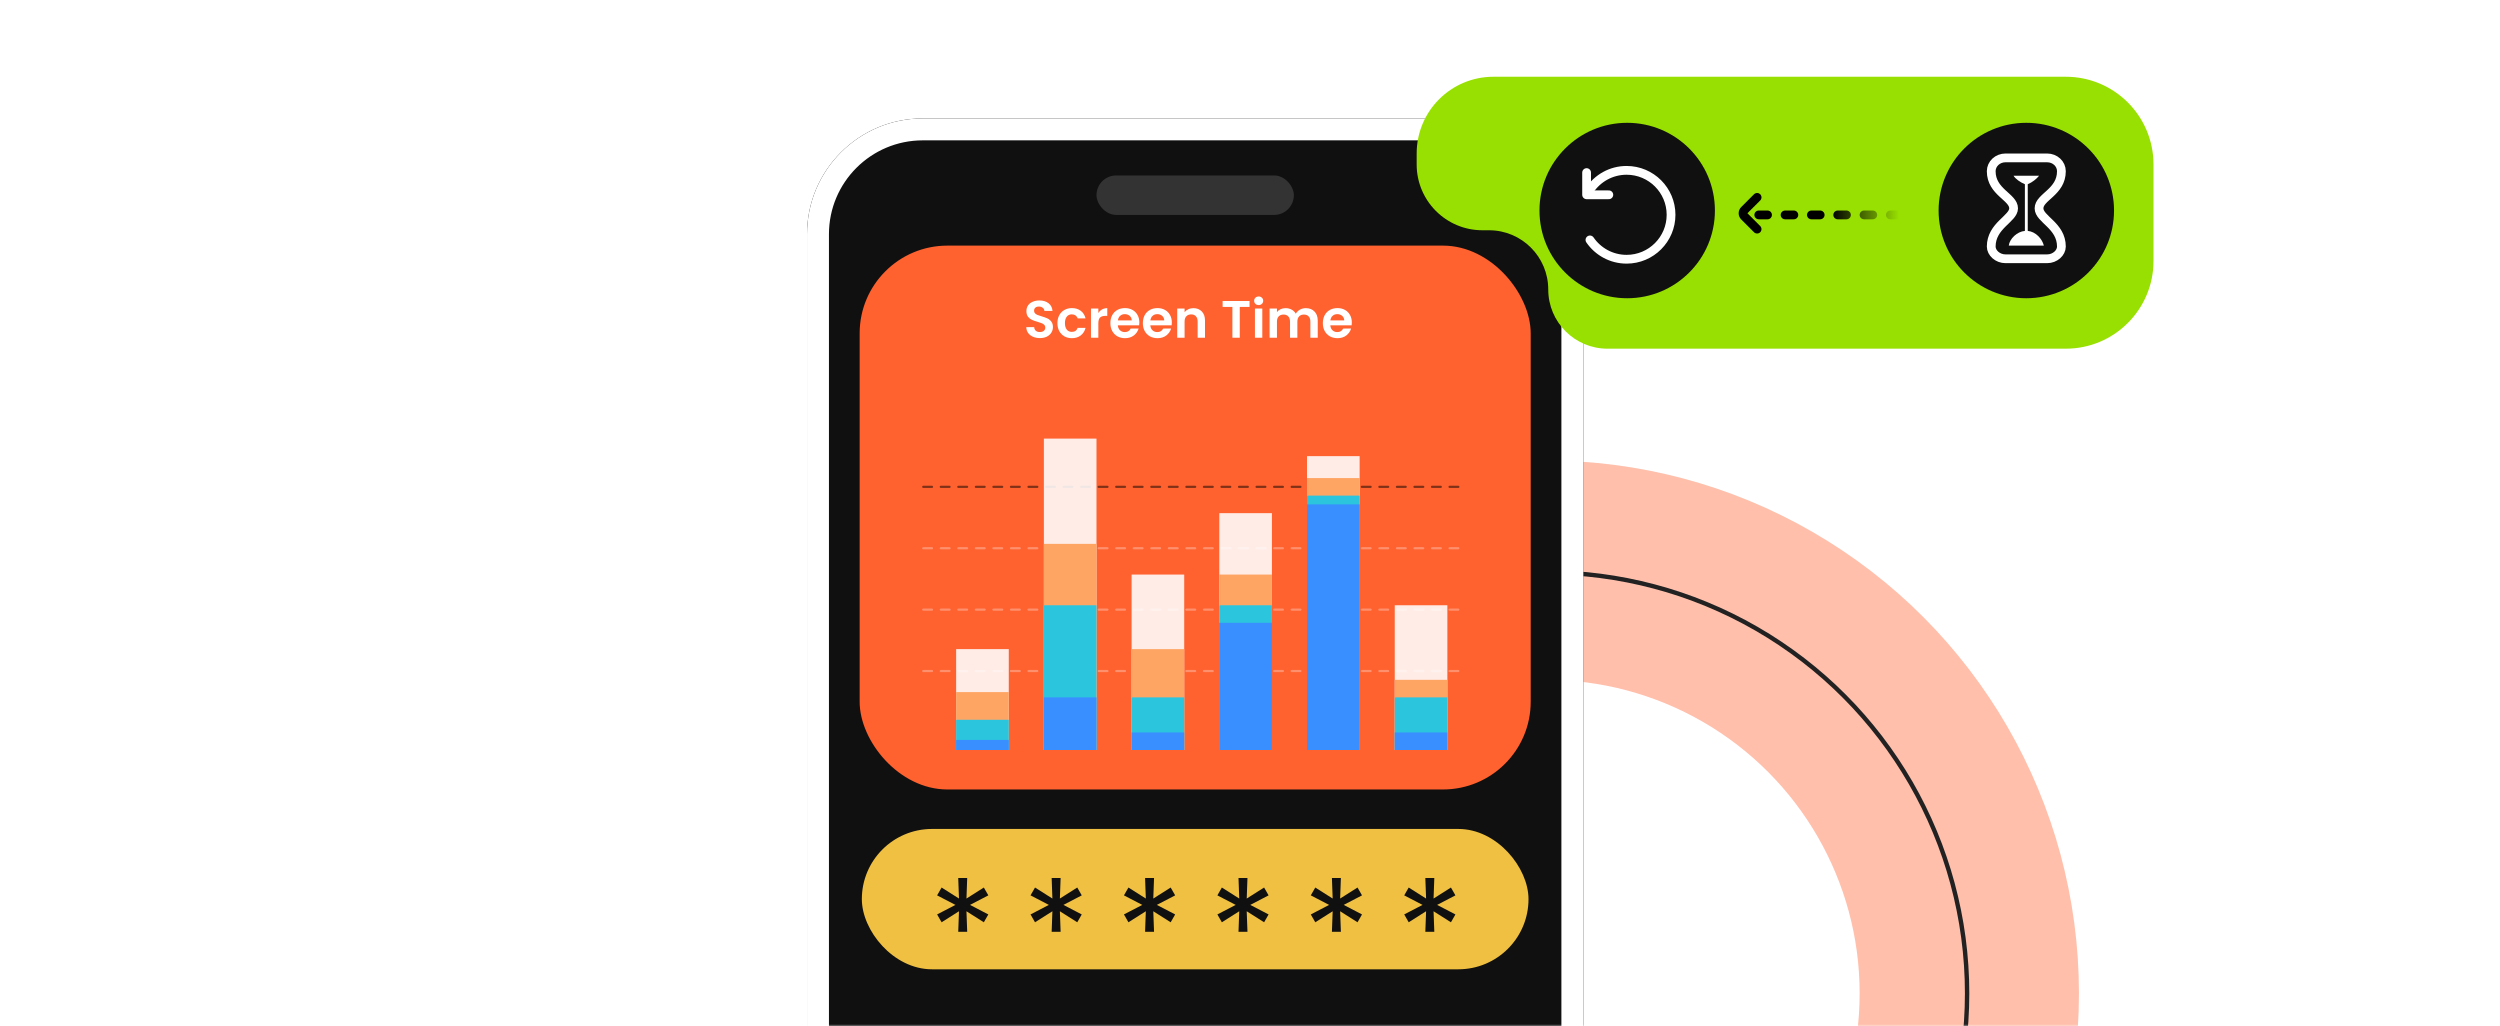
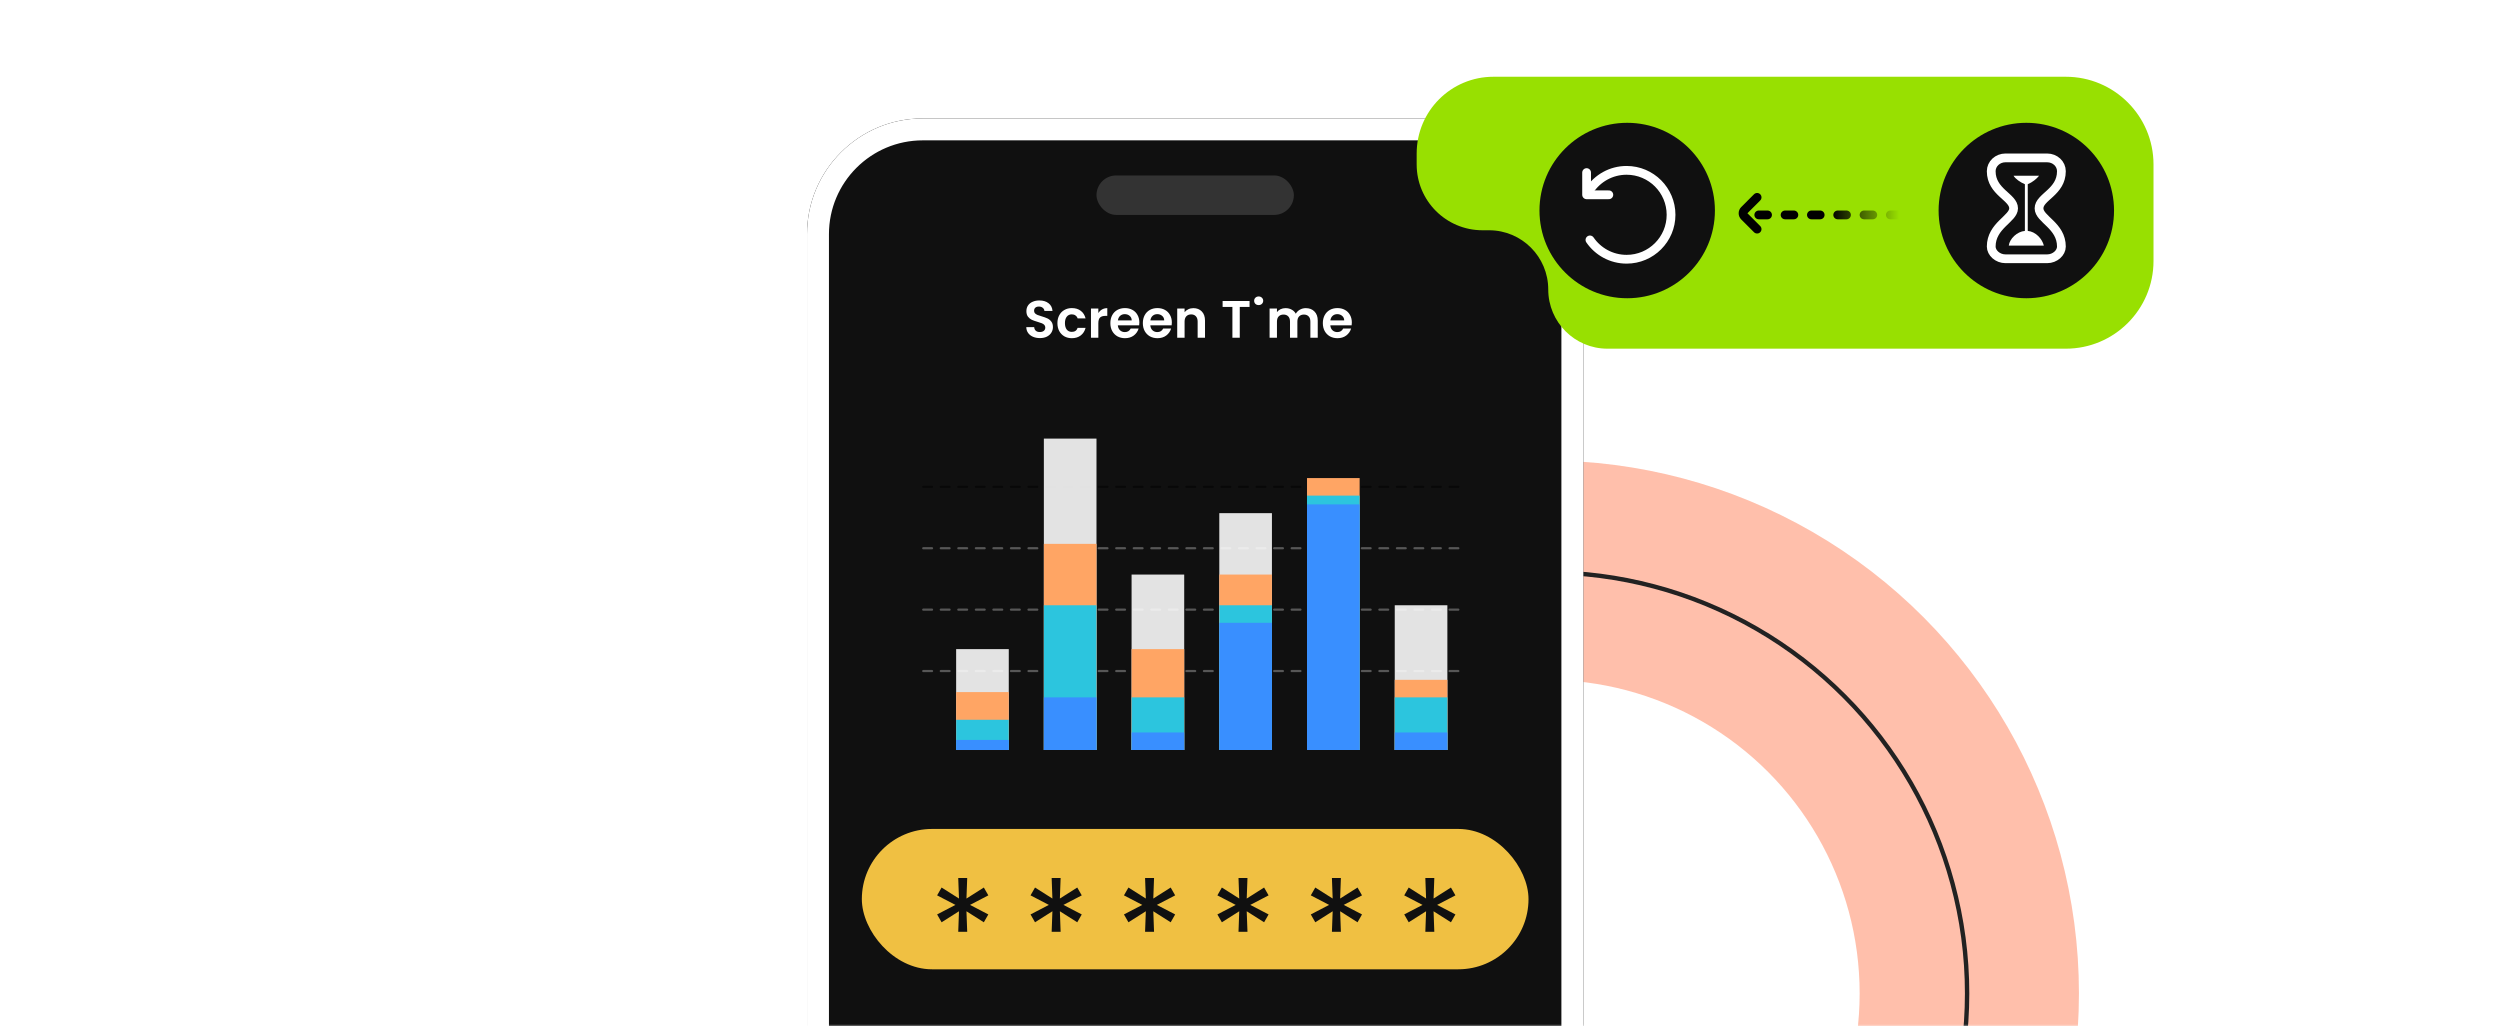
<svg xmlns="http://www.w3.org/2000/svg" width="570" height="234" viewBox="0 0 570 234" fill="none">
  <mask id="mask0_4601_6002" style="mask-type:alpha" maskUnits="userSpaceOnUse" x="0" y="0" width="570" height="234">
    <rect width="570" height="234" rx="32" fill="#FFF8F5" />
  </mask>
  <g mask="url(#mask0_4601_6002)">
    <circle opacity="0.4" cx="352.5" cy="226.5" r="96.5" stroke="#FF612F" stroke-width="50" stroke-linecap="round" />
    <circle cx="352.5" cy="226.5" r="96" stroke="#222222" />
    <g filter="url(#filter0_d_4601_6002)">
      <rect x="184" y="23" width="176.998" height="328.028" rx="26.4" fill="#101010" />
      <rect x="186.5" y="25.5" width="171.998" height="323.028" rx="23.9" stroke="white" stroke-width="5" />
    </g>
-     <rect x="196" y="56" width="153" height="124" rx="20" fill="#FF612F" />
-     <path d="M237.103 77.084C236.519 77.084 235.991 76.984 235.519 76.784C235.055 76.584 234.687 76.296 234.415 75.92C234.143 75.544 234.003 75.1 233.995 74.588H235.795C235.819 74.932 235.939 75.204 236.155 75.404C236.379 75.604 236.683 75.704 237.067 75.704C237.459 75.704 237.767 75.612 237.991 75.428C238.215 75.236 238.327 74.988 238.327 74.684C238.327 74.436 238.251 74.232 238.099 74.072C237.947 73.912 237.755 73.788 237.523 73.7C237.299 73.604 236.987 73.5 236.587 73.388C236.043 73.228 235.599 73.072 235.255 72.92C234.919 72.76 234.627 72.524 234.379 72.212C234.139 71.892 234.019 71.468 234.019 70.94C234.019 70.444 234.143 70.012 234.391 69.644C234.639 69.276 234.987 68.996 235.435 68.804C235.883 68.604 236.395 68.504 236.971 68.504C237.835 68.504 238.535 68.716 239.071 69.14C239.615 69.556 239.915 70.14 239.971 70.892H238.123C238.107 70.604 237.983 70.368 237.751 70.184C237.527 69.992 237.227 69.896 236.851 69.896C236.523 69.896 236.259 69.98 236.059 70.148C235.867 70.316 235.771 70.56 235.771 70.88C235.771 71.104 235.843 71.292 235.987 71.444C236.139 71.588 236.323 71.708 236.539 71.804C236.763 71.892 237.075 71.996 237.475 72.116C238.019 72.276 238.463 72.436 238.807 72.596C239.151 72.756 239.447 72.996 239.695 73.316C239.943 73.636 240.067 74.056 240.067 74.576C240.067 75.024 239.951 75.44 239.719 75.824C239.487 76.208 239.147 76.516 238.699 76.748C238.251 76.972 237.719 77.084 237.103 77.084ZM241.091 73.676C241.091 72.988 241.231 72.388 241.511 71.876C241.791 71.356 242.179 70.956 242.675 70.676C243.171 70.388 243.739 70.244 244.379 70.244C245.203 70.244 245.883 70.452 246.419 70.868C246.963 71.276 247.327 71.852 247.511 72.596H245.699C245.603 72.308 245.439 72.084 245.207 71.924C244.983 71.756 244.703 71.672 244.367 71.672C243.887 71.672 243.507 71.848 243.227 72.2C242.947 72.544 242.807 73.036 242.807 73.676C242.807 74.308 242.947 74.8 243.227 75.152C243.507 75.496 243.887 75.668 244.367 75.668C245.047 75.668 245.491 75.364 245.699 74.756H247.511C247.327 75.476 246.963 76.048 246.419 76.472C245.875 76.896 245.195 77.108 244.379 77.108C243.739 77.108 243.171 76.968 242.675 76.688C242.179 76.4 241.791 76 241.511 75.488C241.231 74.968 241.091 74.364 241.091 73.676ZM250.422 71.384C250.638 71.032 250.918 70.756 251.262 70.556C251.614 70.356 252.014 70.256 252.462 70.256V72.02H252.018C251.49 72.02 251.09 72.144 250.818 72.392C250.554 72.64 250.422 73.072 250.422 73.688V77H248.742V70.352H250.422V71.384ZM259.774 73.532C259.774 73.772 259.758 73.988 259.726 74.18H254.866C254.906 74.66 255.074 75.036 255.37 75.308C255.666 75.58 256.03 75.716 256.462 75.716C257.086 75.716 257.53 75.448 257.794 74.912H259.606C259.414 75.552 259.046 76.08 258.502 76.496C257.958 76.904 257.29 77.108 256.498 77.108C255.858 77.108 255.282 76.968 254.77 76.688C254.266 76.4 253.87 75.996 253.582 75.476C253.302 74.956 253.162 74.356 253.162 73.676C253.162 72.988 253.302 72.384 253.582 71.864C253.862 71.344 254.254 70.944 254.758 70.664C255.262 70.384 255.842 70.244 256.498 70.244C257.13 70.244 257.694 70.38 258.19 70.652C258.694 70.924 259.082 71.312 259.354 71.816C259.634 72.312 259.774 72.884 259.774 73.532ZM258.034 73.052C258.026 72.62 257.87 72.276 257.566 72.02C257.262 71.756 256.89 71.624 256.45 71.624C256.034 71.624 255.682 71.752 255.394 72.008C255.114 72.256 254.942 72.604 254.878 73.052H258.034ZM267.18 73.532C267.18 73.772 267.164 73.988 267.132 74.18H262.272C262.312 74.66 262.48 75.036 262.776 75.308C263.072 75.58 263.436 75.716 263.868 75.716C264.492 75.716 264.936 75.448 265.2 74.912H267.012C266.82 75.552 266.452 76.08 265.908 76.496C265.364 76.904 264.696 77.108 263.904 77.108C263.264 77.108 262.688 76.968 262.176 76.688C261.672 76.4 261.276 75.996 260.988 75.476C260.708 74.956 260.568 74.356 260.568 73.676C260.568 72.988 260.708 72.384 260.988 71.864C261.268 71.344 261.66 70.944 262.164 70.664C262.668 70.384 263.248 70.244 263.904 70.244C264.536 70.244 265.1 70.38 265.596 70.652C266.1 70.924 266.488 71.312 266.76 71.816C267.04 72.312 267.18 72.884 267.18 73.532ZM265.44 73.052C265.432 72.62 265.276 72.276 264.972 72.02C264.668 71.756 264.296 71.624 263.856 71.624C263.44 71.624 263.088 71.752 262.8 72.008C262.52 72.256 262.348 72.604 262.284 73.052H265.44ZM272.09 70.256C272.882 70.256 273.522 70.508 274.01 71.012C274.498 71.508 274.742 72.204 274.742 73.1V77H273.062V73.328C273.062 72.8 272.93 72.396 272.666 72.116C272.402 71.828 272.042 71.684 271.586 71.684C271.122 71.684 270.754 71.828 270.482 72.116C270.218 72.396 270.086 72.8 270.086 73.328V77H268.406V70.352H270.086V71.18C270.31 70.892 270.594 70.668 270.938 70.508C271.29 70.34 271.674 70.256 272.09 70.256ZM284.899 68.624V69.98H282.667V77H280.987V69.98H278.755V68.624H284.899ZM286.977 69.56C286.681 69.56 286.433 69.468 286.233 69.284C286.041 69.092 285.945 68.856 285.945 68.576C285.945 68.296 286.041 68.064 286.233 67.88C286.433 67.688 286.681 67.592 286.977 67.592C287.273 67.592 287.517 67.688 287.709 67.88C287.909 68.064 288.009 68.296 288.009 68.576C288.009 68.856 287.909 69.092 287.709 69.284C287.517 69.468 287.273 69.56 286.977 69.56ZM287.805 70.352V77H286.125V70.352H287.805ZM297.721 70.256C298.537 70.256 299.193 70.508 299.689 71.012C300.193 71.508 300.445 72.204 300.445 73.1V77H298.765V73.328C298.765 72.808 298.633 72.412 298.369 72.14C298.105 71.86 297.745 71.72 297.289 71.72C296.833 71.72 296.469 71.86 296.197 72.14C295.933 72.412 295.801 72.808 295.801 73.328V77H294.121V73.328C294.121 72.808 293.989 72.412 293.725 72.14C293.461 71.86 293.101 71.72 292.645 71.72C292.181 71.72 291.813 71.86 291.541 72.14C291.277 72.412 291.145 72.808 291.145 73.328V77H289.465V70.352H291.145V71.156C291.361 70.876 291.637 70.656 291.973 70.496C292.317 70.336 292.693 70.256 293.101 70.256C293.621 70.256 294.085 70.368 294.493 70.592C294.901 70.808 295.217 71.12 295.441 71.528C295.657 71.144 295.969 70.836 296.377 70.604C296.793 70.372 297.241 70.256 297.721 70.256ZM308.219 73.532C308.219 73.772 308.203 73.988 308.171 74.18H303.311C303.351 74.66 303.519 75.036 303.815 75.308C304.111 75.58 304.475 75.716 304.907 75.716C305.531 75.716 305.975 75.448 306.239 74.912H308.051C307.859 75.552 307.491 76.08 306.947 76.496C306.403 76.904 305.735 77.108 304.943 77.108C304.303 77.108 303.727 76.968 303.215 76.688C302.711 76.4 302.315 75.996 302.027 75.476C301.747 74.956 301.607 74.356 301.607 73.676C301.607 72.988 301.747 72.384 302.027 71.864C302.307 71.344 302.699 70.944 303.203 70.664C303.707 70.384 304.287 70.244 304.943 70.244C305.575 70.244 306.139 70.38 306.635 70.652C307.139 70.924 307.527 71.312 307.799 71.816C308.079 72.312 308.219 72.884 308.219 73.532ZM306.479 73.052C306.471 72.62 306.315 72.276 306.011 72.02C305.707 71.756 305.335 71.624 304.895 71.624C304.479 71.624 304.127 71.752 303.839 72.008C303.559 72.256 303.387 72.604 303.323 73.052H306.479Z" fill="white" />
+     <path d="M237.103 77.084C236.519 77.084 235.991 76.984 235.519 76.784C235.055 76.584 234.687 76.296 234.415 75.92C234.143 75.544 234.003 75.1 233.995 74.588H235.795C235.819 74.932 235.939 75.204 236.155 75.404C236.379 75.604 236.683 75.704 237.067 75.704C237.459 75.704 237.767 75.612 237.991 75.428C238.215 75.236 238.327 74.988 238.327 74.684C238.327 74.436 238.251 74.232 238.099 74.072C237.947 73.912 237.755 73.788 237.523 73.7C237.299 73.604 236.987 73.5 236.587 73.388C236.043 73.228 235.599 73.072 235.255 72.92C234.919 72.76 234.627 72.524 234.379 72.212C234.139 71.892 234.019 71.468 234.019 70.94C234.019 70.444 234.143 70.012 234.391 69.644C234.639 69.276 234.987 68.996 235.435 68.804C235.883 68.604 236.395 68.504 236.971 68.504C237.835 68.504 238.535 68.716 239.071 69.14C239.615 69.556 239.915 70.14 239.971 70.892H238.123C238.107 70.604 237.983 70.368 237.751 70.184C237.527 69.992 237.227 69.896 236.851 69.896C236.523 69.896 236.259 69.98 236.059 70.148C235.867 70.316 235.771 70.56 235.771 70.88C235.771 71.104 235.843 71.292 235.987 71.444C236.139 71.588 236.323 71.708 236.539 71.804C236.763 71.892 237.075 71.996 237.475 72.116C238.019 72.276 238.463 72.436 238.807 72.596C239.151 72.756 239.447 72.996 239.695 73.316C239.943 73.636 240.067 74.056 240.067 74.576C240.067 75.024 239.951 75.44 239.719 75.824C239.487 76.208 239.147 76.516 238.699 76.748C238.251 76.972 237.719 77.084 237.103 77.084ZM241.091 73.676C241.091 72.988 241.231 72.388 241.511 71.876C241.791 71.356 242.179 70.956 242.675 70.676C243.171 70.388 243.739 70.244 244.379 70.244C245.203 70.244 245.883 70.452 246.419 70.868C246.963 71.276 247.327 71.852 247.511 72.596H245.699C245.603 72.308 245.439 72.084 245.207 71.924C244.983 71.756 244.703 71.672 244.367 71.672C243.887 71.672 243.507 71.848 243.227 72.2C242.947 72.544 242.807 73.036 242.807 73.676C242.807 74.308 242.947 74.8 243.227 75.152C243.507 75.496 243.887 75.668 244.367 75.668C245.047 75.668 245.491 75.364 245.699 74.756H247.511C247.327 75.476 246.963 76.048 246.419 76.472C245.875 76.896 245.195 77.108 244.379 77.108C243.739 77.108 243.171 76.968 242.675 76.688C242.179 76.4 241.791 76 241.511 75.488C241.231 74.968 241.091 74.364 241.091 73.676ZM250.422 71.384C250.638 71.032 250.918 70.756 251.262 70.556C251.614 70.356 252.014 70.256 252.462 70.256V72.02H252.018C251.49 72.02 251.09 72.144 250.818 72.392C250.554 72.64 250.422 73.072 250.422 73.688V77H248.742V70.352H250.422V71.384ZM259.774 73.532C259.774 73.772 259.758 73.988 259.726 74.18H254.866C254.906 74.66 255.074 75.036 255.37 75.308C255.666 75.58 256.03 75.716 256.462 75.716C257.086 75.716 257.53 75.448 257.794 74.912H259.606C259.414 75.552 259.046 76.08 258.502 76.496C257.958 76.904 257.29 77.108 256.498 77.108C255.858 77.108 255.282 76.968 254.77 76.688C254.266 76.4 253.87 75.996 253.582 75.476C253.302 74.956 253.162 74.356 253.162 73.676C253.162 72.988 253.302 72.384 253.582 71.864C253.862 71.344 254.254 70.944 254.758 70.664C255.262 70.384 255.842 70.244 256.498 70.244C257.13 70.244 257.694 70.38 258.19 70.652C258.694 70.924 259.082 71.312 259.354 71.816C259.634 72.312 259.774 72.884 259.774 73.532ZM258.034 73.052C258.026 72.62 257.87 72.276 257.566 72.02C257.262 71.756 256.89 71.624 256.45 71.624C256.034 71.624 255.682 71.752 255.394 72.008C255.114 72.256 254.942 72.604 254.878 73.052H258.034ZM267.18 73.532C267.18 73.772 267.164 73.988 267.132 74.18H262.272C262.312 74.66 262.48 75.036 262.776 75.308C263.072 75.58 263.436 75.716 263.868 75.716C264.492 75.716 264.936 75.448 265.2 74.912H267.012C266.82 75.552 266.452 76.08 265.908 76.496C265.364 76.904 264.696 77.108 263.904 77.108C263.264 77.108 262.688 76.968 262.176 76.688C261.672 76.4 261.276 75.996 260.988 75.476C260.708 74.956 260.568 74.356 260.568 73.676C260.568 72.988 260.708 72.384 260.988 71.864C261.268 71.344 261.66 70.944 262.164 70.664C262.668 70.384 263.248 70.244 263.904 70.244C264.536 70.244 265.1 70.38 265.596 70.652C266.1 70.924 266.488 71.312 266.76 71.816C267.04 72.312 267.18 72.884 267.18 73.532ZM265.44 73.052C265.432 72.62 265.276 72.276 264.972 72.02C264.668 71.756 264.296 71.624 263.856 71.624C263.44 71.624 263.088 71.752 262.8 72.008C262.52 72.256 262.348 72.604 262.284 73.052H265.44ZM272.09 70.256C272.882 70.256 273.522 70.508 274.01 71.012C274.498 71.508 274.742 72.204 274.742 73.1V77H273.062V73.328C273.062 72.8 272.93 72.396 272.666 72.116C272.402 71.828 272.042 71.684 271.586 71.684C271.122 71.684 270.754 71.828 270.482 72.116C270.218 72.396 270.086 72.8 270.086 73.328V77H268.406V70.352H270.086V71.18C270.31 70.892 270.594 70.668 270.938 70.508C271.29 70.34 271.674 70.256 272.09 70.256ZM284.899 68.624V69.98H282.667V77H280.987V69.98H278.755V68.624H284.899ZM286.977 69.56C286.681 69.56 286.433 69.468 286.233 69.284C286.041 69.092 285.945 68.856 285.945 68.576C285.945 68.296 286.041 68.064 286.233 67.88C286.433 67.688 286.681 67.592 286.977 67.592C287.273 67.592 287.517 67.688 287.709 67.88C287.909 68.064 288.009 68.296 288.009 68.576C288.009 68.856 287.909 69.092 287.709 69.284C287.517 69.468 287.273 69.56 286.977 69.56ZM287.805 70.352V77H286.125H287.805ZM297.721 70.256C298.537 70.256 299.193 70.508 299.689 71.012C300.193 71.508 300.445 72.204 300.445 73.1V77H298.765V73.328C298.765 72.808 298.633 72.412 298.369 72.14C298.105 71.86 297.745 71.72 297.289 71.72C296.833 71.72 296.469 71.86 296.197 72.14C295.933 72.412 295.801 72.808 295.801 73.328V77H294.121V73.328C294.121 72.808 293.989 72.412 293.725 72.14C293.461 71.86 293.101 71.72 292.645 71.72C292.181 71.72 291.813 71.86 291.541 72.14C291.277 72.412 291.145 72.808 291.145 73.328V77H289.465V70.352H291.145V71.156C291.361 70.876 291.637 70.656 291.973 70.496C292.317 70.336 292.693 70.256 293.101 70.256C293.621 70.256 294.085 70.368 294.493 70.592C294.901 70.808 295.217 71.12 295.441 71.528C295.657 71.144 295.969 70.836 296.377 70.604C296.793 70.372 297.241 70.256 297.721 70.256ZM308.219 73.532C308.219 73.772 308.203 73.988 308.171 74.18H303.311C303.351 74.66 303.519 75.036 303.815 75.308C304.111 75.58 304.475 75.716 304.907 75.716C305.531 75.716 305.975 75.448 306.239 74.912H308.051C307.859 75.552 307.491 76.08 306.947 76.496C306.403 76.904 305.735 77.108 304.943 77.108C304.303 77.108 303.727 76.968 303.215 76.688C302.711 76.4 302.315 75.996 302.027 75.476C301.747 74.956 301.607 74.356 301.607 73.676C301.607 72.988 301.747 72.384 302.027 71.864C302.307 71.344 302.699 70.944 303.203 70.664C303.707 70.384 304.287 70.244 304.943 70.244C305.575 70.244 306.139 70.38 306.635 70.652C307.139 70.924 307.527 71.312 307.799 71.816C308.079 72.312 308.219 72.884 308.219 73.532ZM306.479 73.052C306.471 72.62 306.315 72.276 306.011 72.02C305.707 71.756 305.335 71.624 304.895 71.624C304.479 71.624 304.127 71.752 303.839 72.008C303.559 72.256 303.387 72.604 303.323 73.052H306.479Z" fill="white" />
    <rect x="218" y="148" width="12" height="23" fill="white" fill-opacity="0.88" />
    <rect x="218" y="157.797" width="12" height="13.204" fill="#FFA564" />
    <rect x="218" y="164.109" width="12" height="6.889" fill="#2CC5DE" />
    <rect x="218" y="168.703" width="12" height="2.296" fill="#398FFF" />
    <path opacity="0.5" d="M210.5 111H334" stroke="black" stroke-width="0.5" stroke-linecap="round" stroke-dasharray="2 2" />
    <path opacity="0.3" d="M210.5 125H334" stroke="white" stroke-width="0.5" stroke-linecap="round" stroke-dasharray="2 2" />
    <path opacity="0.3" d="M210.5 139H334" stroke="white" stroke-width="0.5" stroke-linecap="round" stroke-dasharray="2 2" />
    <path opacity="0.3" d="M210.5 153H334" stroke="white" stroke-width="0.5" stroke-linecap="round" stroke-dasharray="2 2" />
    <rect x="238" y="100" width="12" height="71" fill="white" fill-opacity="0.88" />
    <rect x="238" y="124" width="12" height="47" fill="#FFA564" />
    <rect x="238" y="138" width="12" height="33" fill="#2CC5DE" />
    <rect x="238" y="159" width="12" height="12" fill="#398FFF" />
    <rect x="258" y="131" width="12" height="40" fill="white" fill-opacity="0.88" />
    <rect x="258" y="148" width="12" height="23" fill="#FFA564" />
    <rect x="258" y="159" width="12" height="12" fill="#2CC5DE" />
    <rect x="258" y="167" width="12" height="4" fill="#398FFF" />
    <rect x="278" y="117" width="12" height="54" fill="white" fill-opacity="0.88" />
    <rect x="278" y="131" width="12" height="40" fill="#FFA564" />
    <rect x="278" y="138" width="12" height="33" fill="#2CC5DE" />
    <rect x="278" y="142" width="12" height="29" fill="#398FFF" />
-     <rect x="298" y="104" width="12" height="67" fill="white" fill-opacity="0.88" />
    <rect x="298" y="109" width="12" height="62" fill="#FFA564" />
    <rect x="298" y="113" width="12" height="58" fill="#2CC5DE" />
    <rect x="298" y="115" width="12" height="56" fill="#398FFF" />
    <rect x="318" y="138" width="12" height="33" fill="white" fill-opacity="0.88" />
    <rect x="318" y="155" width="12" height="16" fill="#FFA564" />
    <rect x="318" y="159" width="12" height="12" fill="#2CC5DE" />
    <rect x="318" y="167" width="12" height="4" fill="#398FFF" />
    <rect x="196.5" y="189" width="152" height="32" rx="16" fill="#F0C042" />
    <path d="M218.477 212.455L218.648 207.767L214.685 210.281L213.662 208.491L217.838 206.318L213.662 204.145L214.685 202.355L218.648 204.869L218.477 200.182H220.523L220.352 204.869L224.315 202.355L225.338 204.145L221.162 206.318L225.338 208.491L224.315 210.281L220.352 207.767L220.523 212.455H218.477ZM239.777 212.455L239.948 207.767L235.985 210.281L234.962 208.491L239.138 206.318L234.962 204.145L235.985 202.355L239.948 204.869L239.777 200.182H241.823L241.652 204.869L245.615 202.355L246.638 204.145L242.462 206.318L246.638 208.491L245.615 210.281L241.652 207.767L241.823 212.455H239.777ZM261.077 212.455L261.248 207.767L257.285 210.281L256.262 208.491L260.438 206.318L256.262 204.145L257.285 202.355L261.248 204.869L261.077 200.182H263.123L262.952 204.869L266.915 202.355L267.938 204.145L263.762 206.318L267.938 208.491L266.915 210.281L262.952 207.767L263.123 212.455H261.077ZM282.377 212.455L282.548 207.767L278.585 210.281L277.562 208.491L281.738 206.318L277.562 204.145L278.585 202.355L282.548 204.869L282.377 200.182H284.423L284.252 204.869L288.215 202.355L289.238 204.145L285.062 206.318L289.238 208.491L288.215 210.281L284.252 207.767L284.423 212.455H282.377ZM303.677 212.455L303.848 207.767L299.885 210.281L298.862 208.491L303.038 206.318L298.862 204.145L299.885 202.355L303.848 204.869L303.677 200.182H305.723L305.552 204.869L309.515 202.355L310.538 204.145L306.362 206.318L310.538 208.491L309.515 210.281L305.552 207.767L305.723 212.455H303.677ZM324.977 212.455L325.148 207.767L321.185 210.281L320.162 208.491L324.338 206.318L320.162 204.145L321.185 202.355L325.148 204.869L324.977 200.182H327.023L326.852 204.869L330.815 202.355L331.838 204.145L327.662 206.318L331.838 208.491L330.815 210.281L326.852 207.767L327.023 212.455H324.977Z" fill="#101010" />
    <rect x="250" y="40" width="45" height="9" rx="4.5" fill="#333333" />
    <path d="M340.5 17.5H471C482.046 17.5 491 26.454 491 37.5V59.5C491 70.546 482.046 79.5 471 79.5H366.5C359.044 79.5 353 73.456 353 66C353 58.544 346.956 52.5 339.5 52.5H338C329.716 52.5 323 45.784 323 37.5V35C323 25.335 330.835 17.5 340.5 17.5Z" fill="#98E001" />
    <path d="M433 49L399 49" stroke="url(#paint0_linear_4601_6002)" stroke-width="2" stroke-linecap="round" stroke-dasharray="2 4" />
    <path d="M400.621 45L397.707 47.914C397.317 48.304 397.317 48.938 397.707 49.328L400.621 52.242" stroke="black" stroke-width="2" stroke-linecap="round" />
    <path d="M462 68C473.046 68 482 59.046 482 48C482 36.954 473.046 28 462 28C450.954 28 442 36.954 442 48C442 59.046 450.954 68 462 68Z" fill="#101010" />
    <path d="M371 68C382.046 68 391 59.046 391 48C391 36.954 382.046 28 371 28C359.954 28 351 36.954 351 48C351 59.046 359.954 68 371 68Z" fill="#101010" />
    <path fill-rule="evenodd" clip-rule="evenodd" d="M466.754 36C468.547 36 470 37.36 470 39.038C470 43.827 464.899 44.884 464.899 47.5C464.899 49.995 470 51.406 470 56.221C470 57.64 468.547 59 466.754 59C464.961 59 459.04 59 457.246 59C455.454 59 454 57.64 454 56.221C454 51.405 459.102 49.89 459.102 47.5C459.102 44.898 454 43.814 454 39.038C454 37.36 455.454 36 457.246 36C459.04 36 464.961 36 466.754 36Z" stroke="white" stroke-width="2" />
    <path fill-rule="evenodd" clip-rule="evenodd" d="M466 56.001H458C458.186 54.43 459.901 52.795 461.673 52.649V42.001C460.626 41.575 459.477 40.754 459.091 40.07H464.909C464.382 40.754 463.374 41.575 462.327 42.001V52.649C464.099 52.795 465.62 54.43 466 56.001Z" fill="white" />
    <path d="M361.746 39.348V44.414H366.813" stroke="white" stroke-width="2" stroke-linecap="round" stroke-linejoin="round" />
    <path d="M362.402 43.4C364.215 40.653 367.329 38.84 370.866 38.84C376.463 38.84 380.999 43.377 380.999 48.973C380.999 54.569 376.463 59.106 370.866 59.106C367.396 59.106 364.333 57.361 362.507 54.701" stroke="white" stroke-width="2" stroke-linecap="round" />
  </g>
  <defs>
    <filter id="filter0_d_4601_6002" x="178.2" y="21.2" width="188.598" height="339.627" filterUnits="userSpaceOnUse" color-interpolation-filters="sRGB">
      <feFlood flood-opacity="0" result="BackgroundImageFix" />
      <feColorMatrix in="SourceAlpha" type="matrix" values="0 0 0 0 0 0 0 0 0 0 0 0 0 0 0 0 0 0 127 0" result="hardAlpha" />
      <feOffset dy="4" />
      <feGaussianBlur stdDeviation="2.9" />
      <feComposite in2="hardAlpha" operator="out" />
      <feColorMatrix type="matrix" values="0 0 0 0 0 0 0 0 0 0 0 0 0 0 0 0 0 0 0.25 0" />
      <feBlend mode="normal" in2="BackgroundImageFix" result="effect1_dropShadow_4601_6002" />
      <feBlend mode="normal" in="SourceGraphic" in2="effect1_dropShadow_4601_6002" result="shape" />
    </filter>
    <linearGradient id="paint0_linear_4601_6002" x1="433" y1="48.5" x2="399" y2="48.5" gradientUnits="userSpaceOnUse">
      <stop stop-opacity="0" />
      <stop offset="0.453" />
    </linearGradient>
  </defs>
</svg>